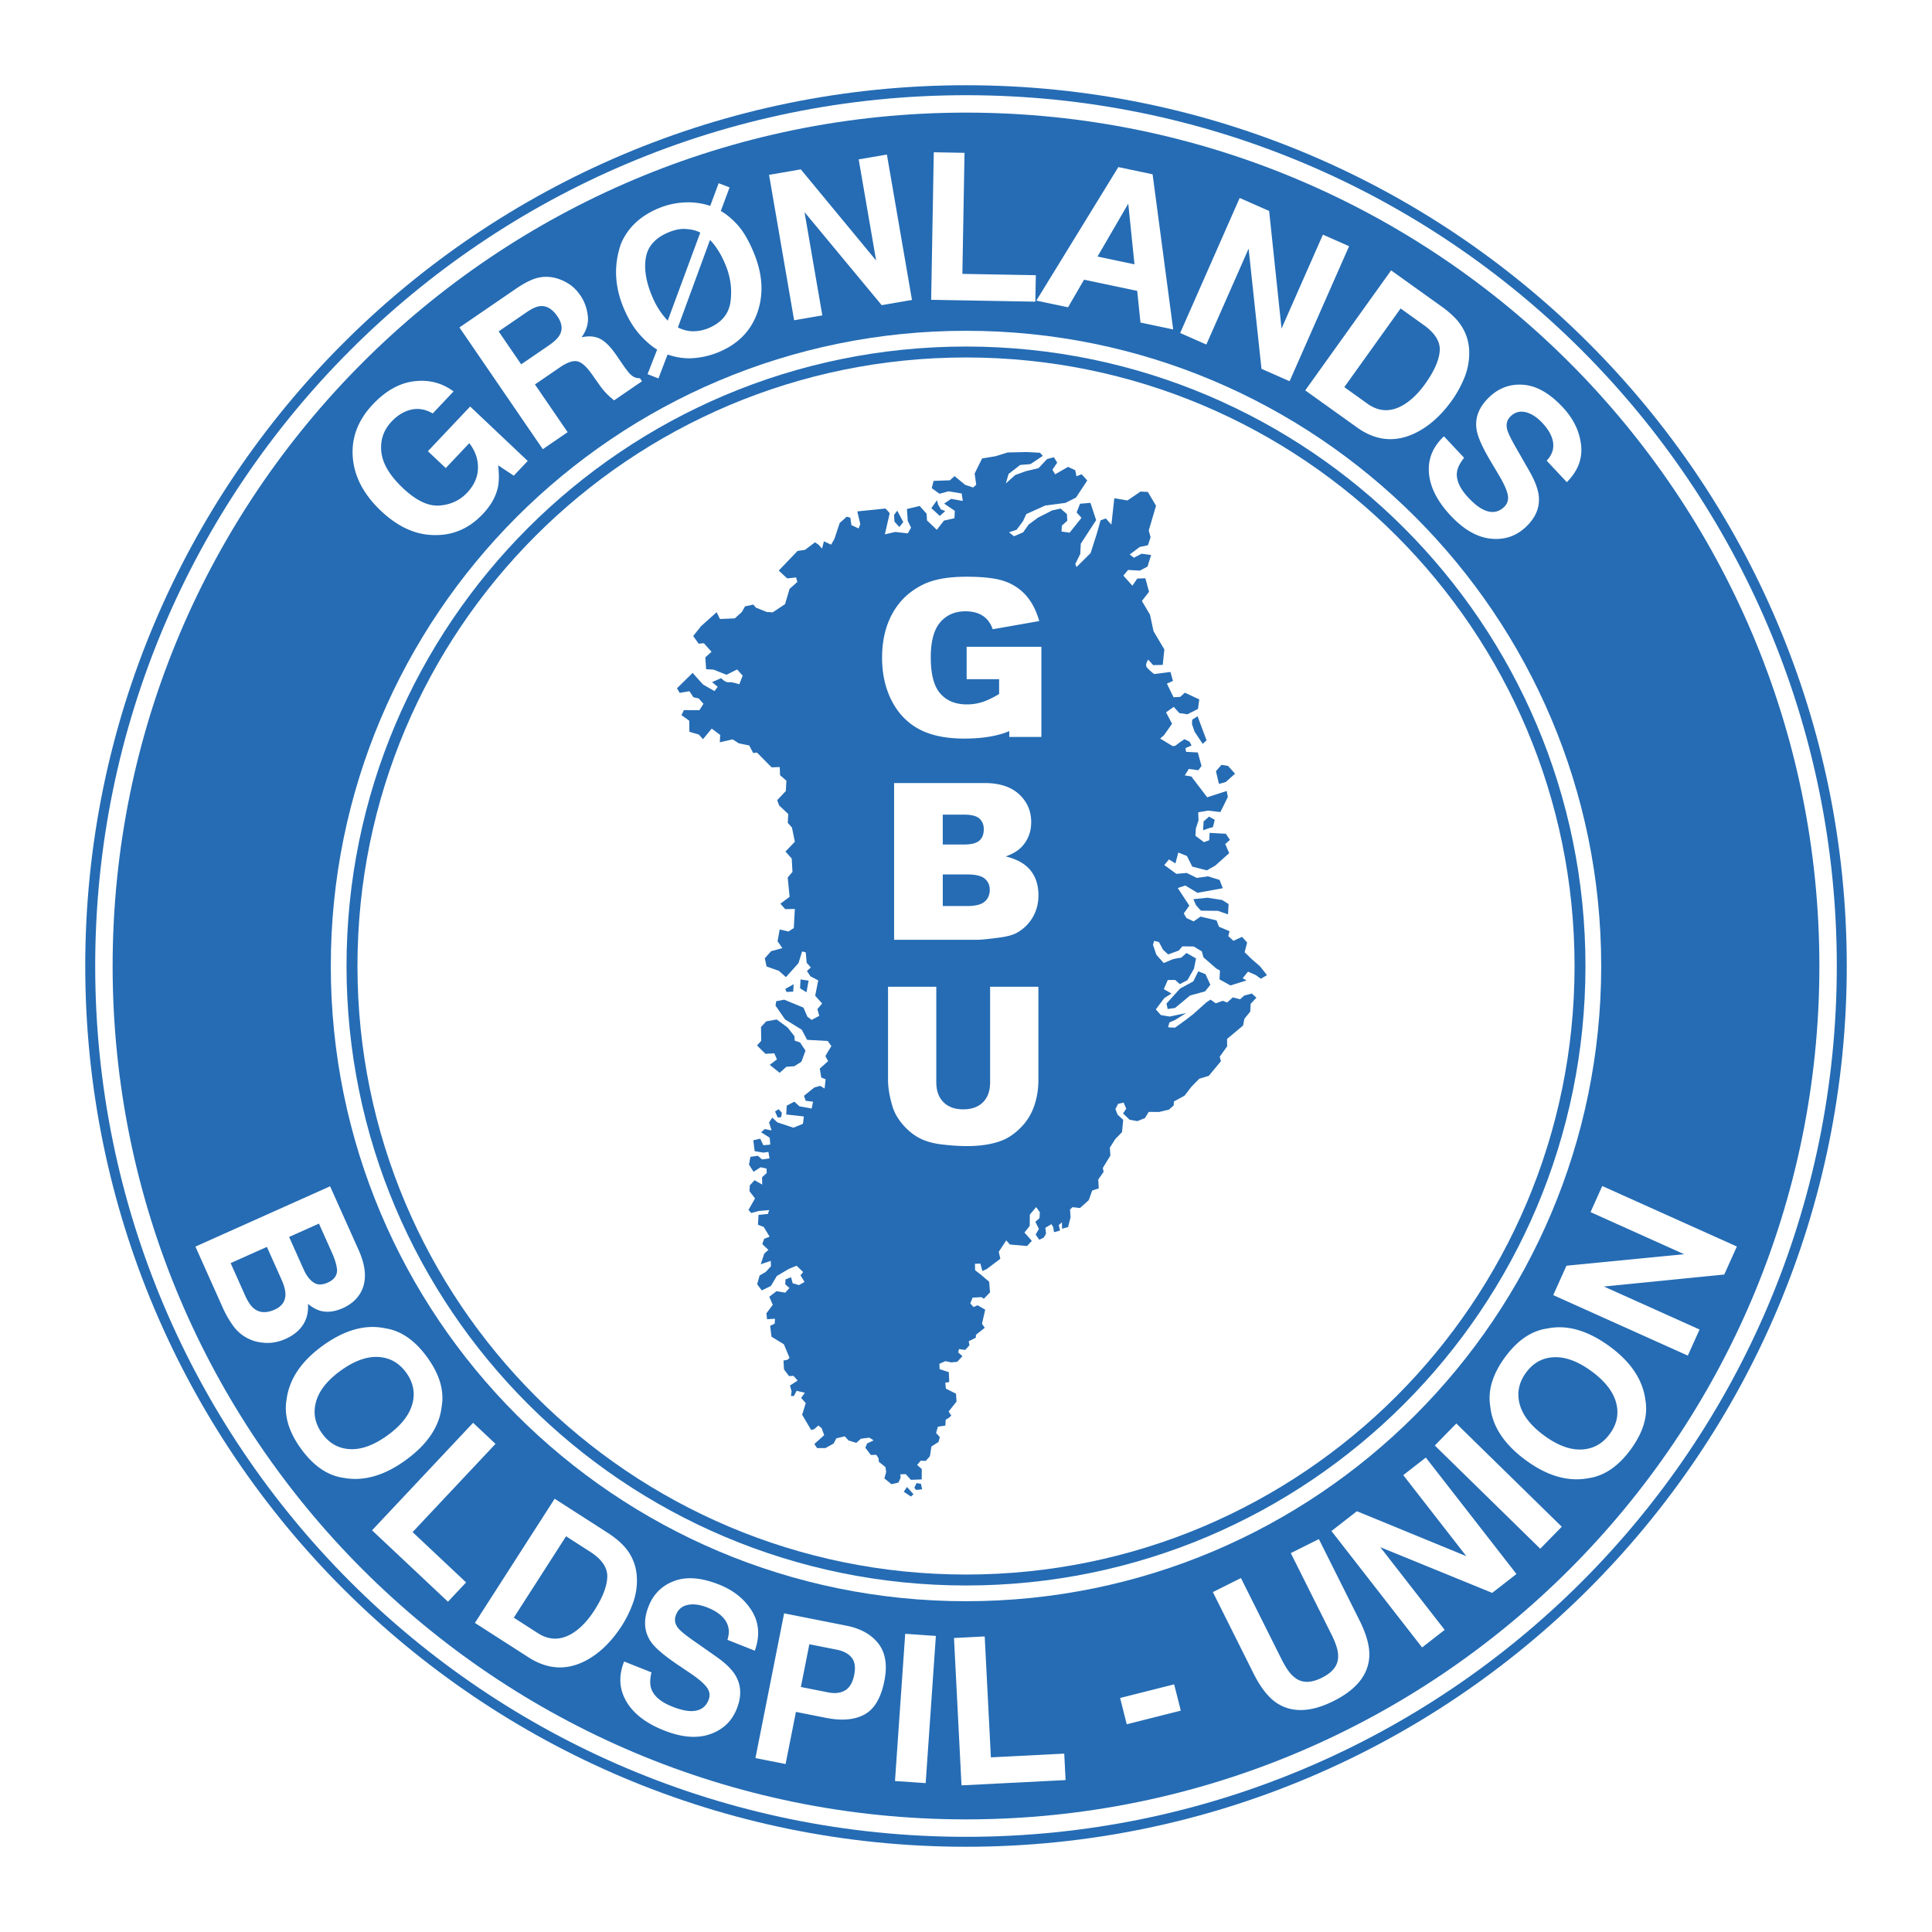
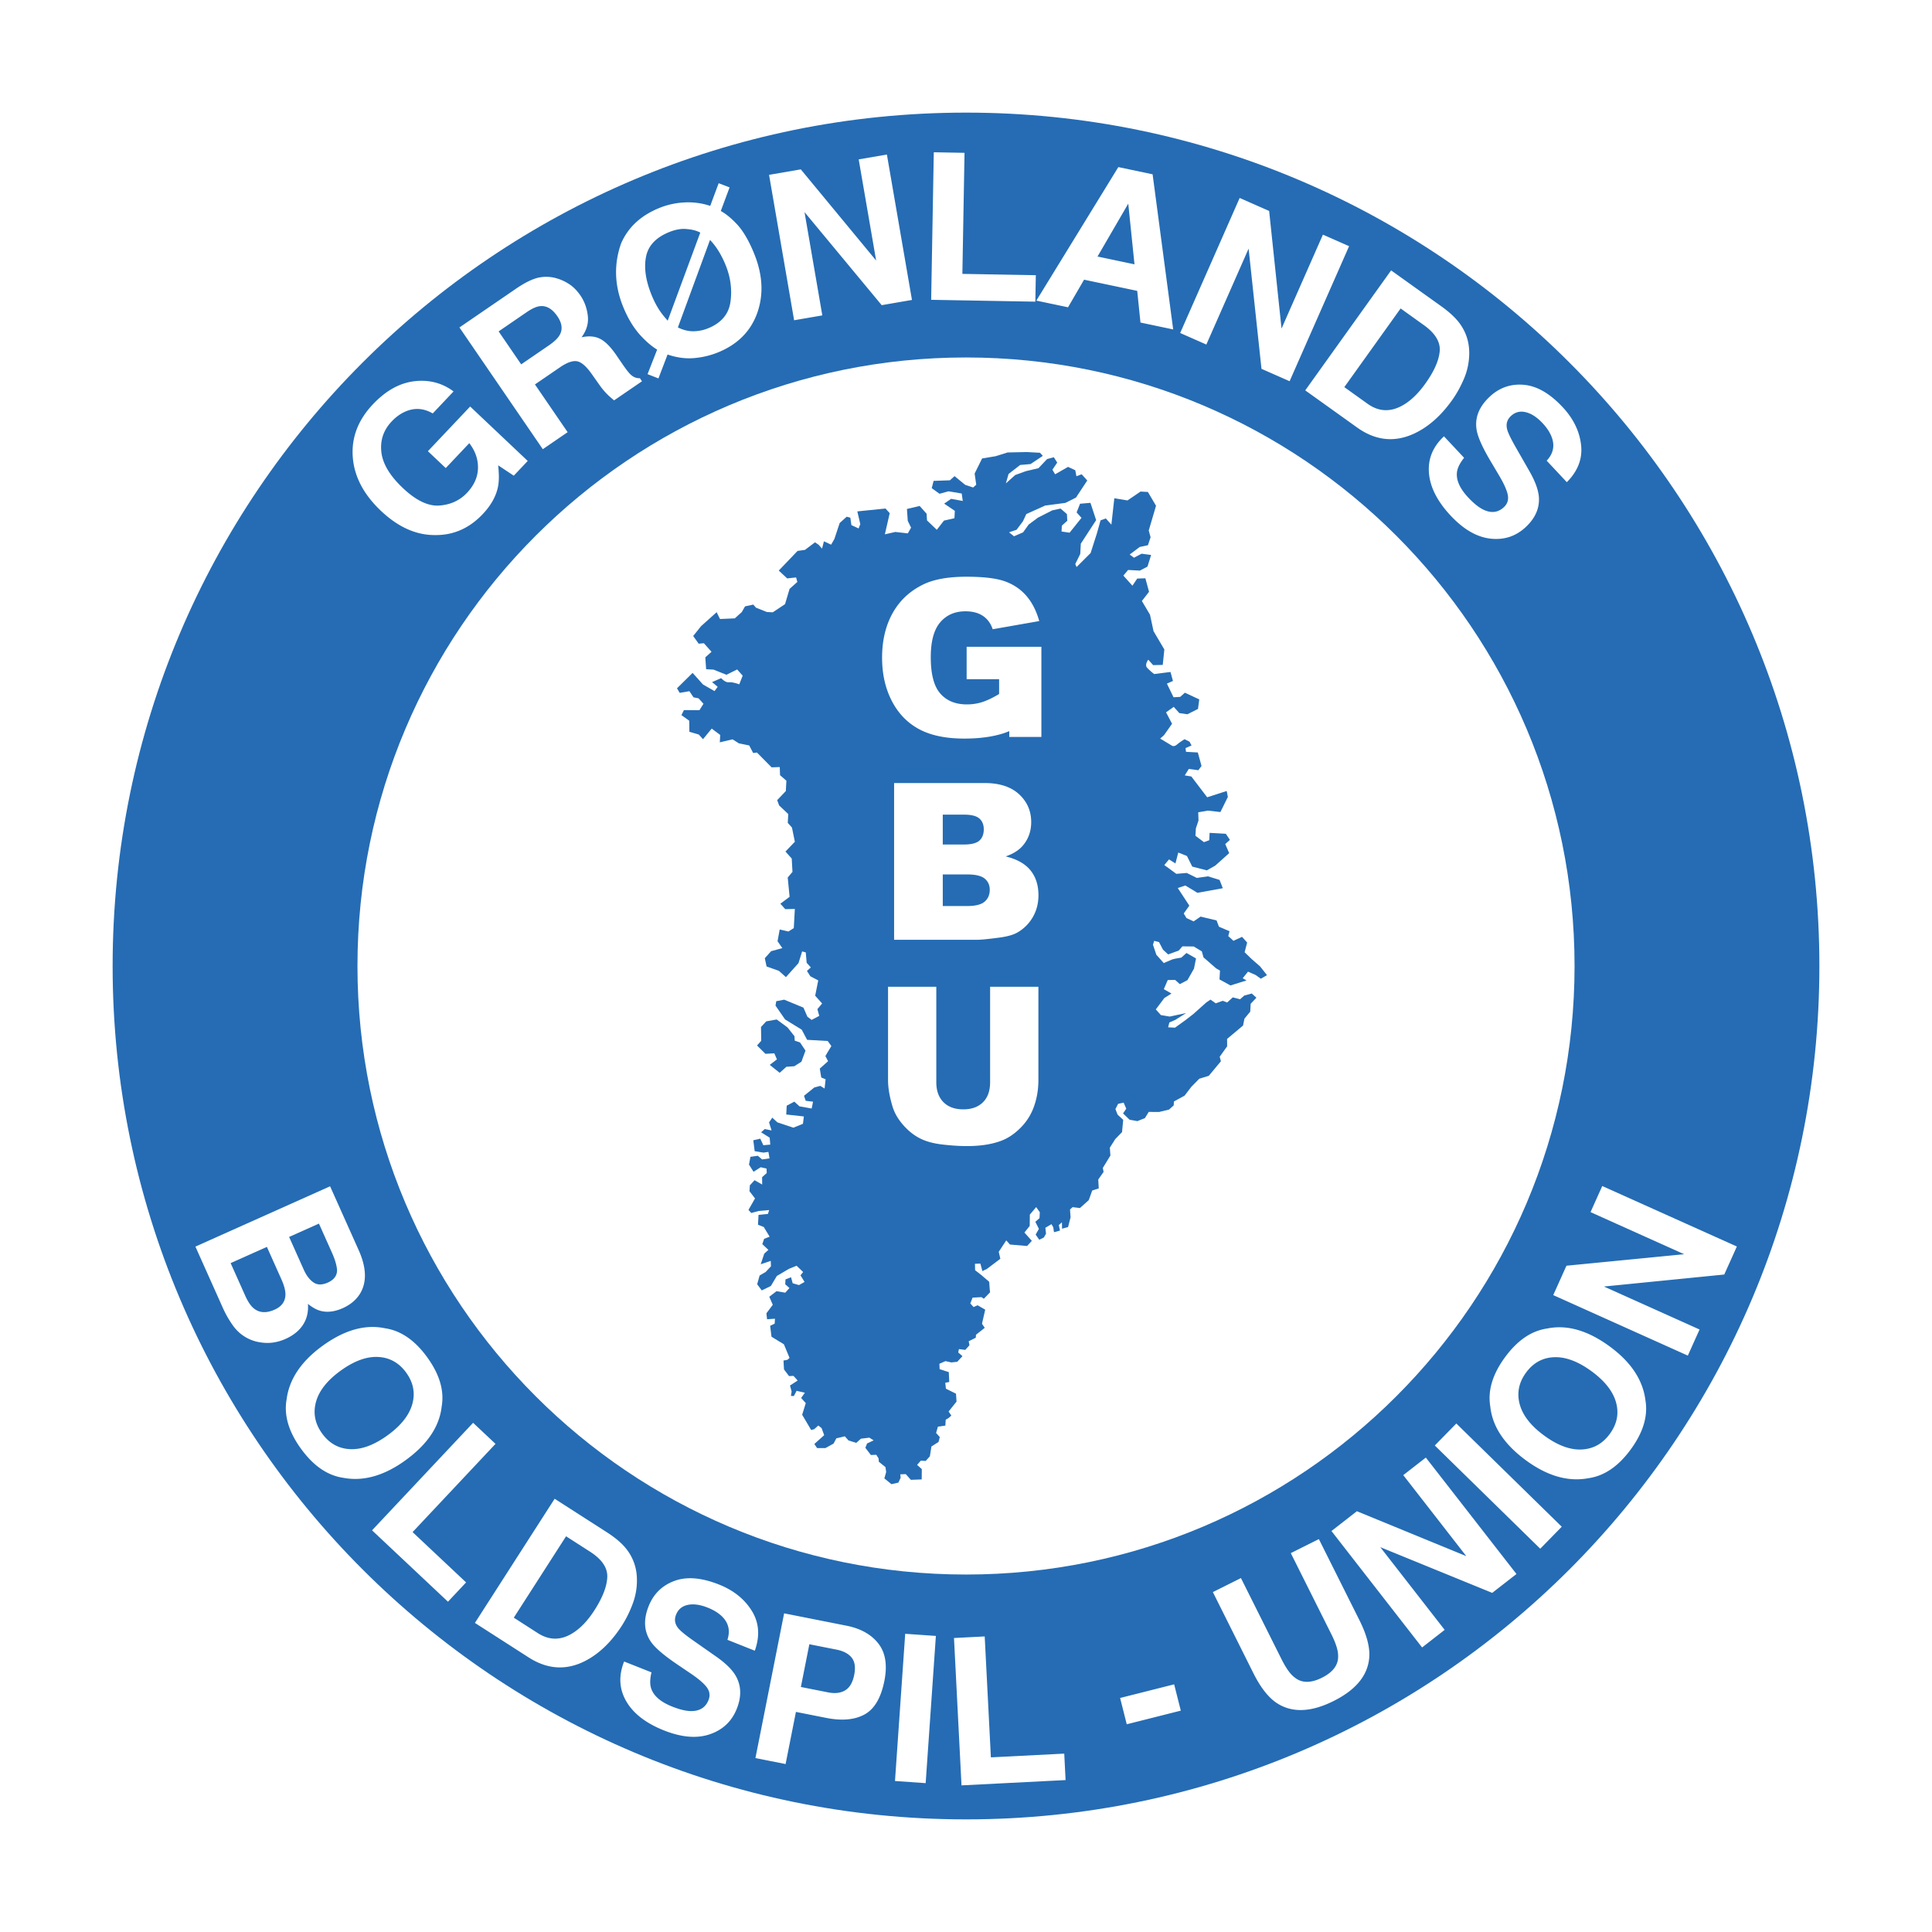
<svg xmlns="http://www.w3.org/2000/svg" width="2500" height="2500" viewBox="0 0 192.756 192.756">
  <g fill-rule="evenodd" clip-rule="evenodd">
-     <path fill="#fff" d="M0 0h192.756v192.756H0V0z" />
-     <path d="M184.252 96.378c0 48.532-39.342 87.874-87.875 87.874-48.53 0-87.873-39.342-87.873-87.874 0-48.531 39.343-87.874 87.873-87.874 48.533 0 87.875 39.343 87.875 87.874z" fill="#256cb4" />
-     <path d="M183.258 96.378c0 47.983-38.896 86.882-86.879 86.882-47.982 0-86.881-38.898-86.881-86.882 0-47.983 38.898-86.88 86.881-86.88 47.982 0 86.879 38.897 86.879 86.88z" fill="#fff" />
+     <path d="M183.258 96.378c0 47.983-38.896 86.882-86.879 86.882-47.982 0-86.881-38.898-86.881-86.882 0-47.983 38.898-86.88 86.881-86.88 47.982 0 86.879 38.897 86.879 86.88" fill="#fff" />
    <path d="M181.52 96.379c0 47.021-38.117 85.141-85.141 85.141-47.022 0-85.142-38.119-85.142-85.141 0-47.023 38.119-85.143 85.142-85.143 47.023 0 85.141 38.12 85.141 85.143z" fill="#256cb4" />
-     <path d="M159.752 96.378c0 35.001-28.373 63.376-63.375 63.376-35 0-63.374-28.375-63.374-63.376s28.374-63.375 63.374-63.375c35.002-.001 63.375 28.373 63.375 63.375z" fill="#fff" />
    <path d="M158.182 96.379c0 34.135-27.67 61.805-61.804 61.805-34.133 0-61.805-27.67-61.805-61.805 0-34.134 27.671-61.805 61.805-61.805s61.804 27.671 61.804 61.805z" fill="#256cb4" />
    <path d="M157.094 96.377c0 33.533-27.184 60.715-60.716 60.715-33.531 0-60.714-27.182-60.714-60.715 0-33.531 27.183-60.713 60.714-60.713 33.532 0 60.716 27.182 60.716 60.713z" fill="#fff" />
    <path fill="#256cb4" d="M79.264 103.383l.026.443.529.178.545.816-.405 1.106-.712.453-.789.055-.672.601-.988-.791.717-.551-.261-.603-.886.049-.839-.832.419-.467-.023-1.377.522-.563 1.043-.187 1.085.797.689.873z" />
    <path d="M114.525 49.083l-.734-.04-1.301.886-1.314-.219-.293 2.635-.555-.621-.525.192-.367 1.307-.625 1.954-1.402 1.397-.129-.302.496-1.003.057-1.028 1.529-2.348-.568-1.725-1.037.09-.342.865.486.543-1.188 1.481-.803-.118.031-.587.543-.486-.037-.666-.633-.55-.82.176-1.439.731-.924.686-.557.779-.906.393-.496-.396.752-.253.637-.849.334-.718 1.891-.854 2.002-.258 1.061-.531 1.127-1.707-.557-.619-.525.192-.115-.596-.719-.334-1.291.738-.271-.456.48-.71-.338-.535-.674.184-.859.91-1.27.299-1.053.384-.93.833.271-.943 1.156-.895 1.035-.09 1.225-.817-.277-.31-1.322-.072-1.918.042-1.201.375-1.338.222-.746 1.505.16 1.114-.309.278-.797-.265-1.058-.869-.465.417-1.624.057-.187.727.779.559.898-.246 1.314.221.105.743-1.166-.212-.689.479 1.064.72-.041.735-1.044.237-.714.918-.979-.938-.038-.665-.693-.775-1.27.299.082 1.183.331.681-.326.572-1.245-.143-1.044.238.484-2.111-.417-.464-2.815.287.298 1.269-.171.432-.719-.334-.105-.742-.364-.094-.697.625-.529 1.592-.326.571-.719-.334-.188.727-.347-.388-.354-.24-1 .754-.742.107-1.875 1.959.84.783.889-.098.124.449-.775.694-.452 1.522-1.225.816-.587-.032-1.081-.428-.278-.311-.82.177-.326.571-.697.625-1.477.065-.332-.68-1.55 1.388-.791.987.547.767.518-.046.764.854-.62.555.082 1.183.735.041 1.297.514 1.06-.531.556.619-.342.866s-.649-.256-1.021-.204c-.372.054-.788-.412-.788-.412l-.905.393.563.472-.318.425-1.143-.652-1.042-1.163-1.558 1.536.27.457.967-.168.409.611.509.104.486.542-.404.641-1.546-.012-.249.502.78.558.013 1.107.942.272.417.464.869-1.057.85.636-.042.734 1.27-.298.641.404 1.021.203.399.759.372-.052 1.466 1.48.812-.029.029.812.633.55-.056 1.029-.862.91.193.527.911.86-.048.882.416.464.291 1.417-.938.979.625.697.074 1.332-.474.562.188 1.926-.921.687.486.543.958-.021-.105 1.91-.534.339-.873-.196-.213 1.167.479.689-1.122.306-.629.703.177.821 1.229.436.702.629 1.256-1.405.359-1.16.362.094.091 1.038.416.465-.387.348.338.533.788.412-.305 1.529.694.775-.473.562.185.674-.759.4-.424-.318-.393-.906-1.922-.793-.794.154-.072.438.954 1.379 1.663 1.025.534 1.01 2.058.117.364.508-.378.619-.217.379.267.508-.828.74.147.891.434.172-.102.928-.427-.268-.599.162-1.027.828.169.5.732.09-.136.682-1.215-.217-.515-.469-.76.4-.048.881 1.757.195-.089.732-.954.389-1.593-.529-.514-.471-.321.473.251.801-.681-.137-.361.324.854.537.06.691-.692.061-.307-.654-.696.158.137 1.088.875.146.496-.072.112.646-.744.105-.421-.365-.742.104-.141.779.452.713.712-.451.583.129.024.445-.465.416.009.736-.763-.434-.47.514-.033.586.551.719-.653 1.143.278.311.748-.205 1.037-.09-.121.387-.938.096-.055.98.578.229.584.965-.552.215-.177.529.607.574-.414.371-.353 1.061 1.001-.338.02.543-.522.561-.608.357-.245.871.457.617.909-.441.595-1 1.219-.717.753-.305.653.627-.263.33.406.66-.559.314-.628-.184-.163-.6-.553.217-.026.488.421.369-.418.467-.876-.146-.719.551.349.803-.636.852.065.592.789-.055-.027.49-.454.221.136 1.088 1.236.754.564 1.359-.206.186-.398.076.05.887.503.666.444-.023.416.465-.765.498.164.598-.073.438.293.016.275-.523.824.191-.372.52.462.516-.359 1.16.898 1.523.3-.082.413-.369.33.264.256.701-.981.879.273.41.835-.004.811-.447.274-.523.846-.201.37.414.773.238.465-.416.841-.102.427.27-.655.309-.171.432.551.719.541-.02.226.357.03.344.659.527.07.494-.182.631.706.578.696-.158.222-.479-.029-.346.541-.02.509.568 1.083-.039.008-1.029-.468-.42.367-.422.49.027.419-.467.152-.975.711-.453.125-.484-.37-.414.182-.629.743-.105.033-.588.303-.18.258-.232-.271-.406.791-.988-.054-.789-1.005-.498-.066-.592.398-.076-.044-.984-.917-.297-.02-.541.604-.262.582.131.592-.064.523-.562-.423-.367.069-.34.633.084.419-.469-.076-.396.707-.354.018-.293.873-.691-.273-.406.322-1.408-.762-.436-.402.176-.324-.361.228-.578.887-.049.238.16.623-.65-.035-.25-.055-.789-.797-.684-.611-.475-.014-.639.541-.02.203.748.455-.221 1.334-1.008-.16-.695.75-1.139.371.414 1.711.145.471-.516-.74-.826.527-.658.012-1.131.633-.75.363.512-.031.588-.414.369.355.707-.326.57.363.512.453-.221.219-.379-.066-.594.609-.359.18.305.072.496.6-.164-.119-.547.311-.279.014.641.598-.164.25-.969-.055-.787.258-.232.732.09.879-.787.348-.963.65-.211-.049-.887.531-.756-.076-.398.756-1.234-.055-.791.539-.852.678-.699.115-1.223-.561-.521-.215-.553.273-.525.547-.117.262.604-.32.473.652.627.779.141.752-.303.379-.617 1.031.008.994-.24.467-.416.021-.393 1.062-.58.688-.895.781-.793.949-.291 1.209-1.455-.121-.451.744-1.039-.008-.736 1.596-1.336.135-.68.58-.707.043-.783.574-.607-.469-.418-.748.205-.412.369-.727-.188-.568.51-.434-.17-.701.254-.52-.371-.408.271-1.293 1.156-.77.598-1.074.775-.686-.037.125-.484.605-.264 1.068-.676-1.641.352-.877-.148-.508-.566.848-1.133.713-.451-.762-.436.395-.912.736-.008.469.418.758-.4.652-1.143.203-1.02-.951-.544-.518.463s-.742.106-.943.194l-.805.348-.74-.827-.338-1.001.119-.387.484.125.4.758.514.471 1.053-.384.367-.421 1.129.012.809.486.164.599 1.264 1.101.383.219-.049.881 1.096.602 1.602-.502-.383-.217.529-.66.766.338.52.371.609-.359-.689-.872-.842-.734-.701-.678.252-.968-.51-.569-.857.395-.516-.47.125-.484-1.055-.452-.236-.626-1.6-.383-.689.478-.717-.333-.27-.457.557-.781-1.154-1.758.75-.253 1.213.731 2.531-.458-.322-.828-1.158-.358-1.115.159-1.004-.497-1.037.09-1.203-.878.473-.562.641.402.281-1.088.865.343.531 1.06 1.453.375.836-.469 1.395-1.25-.393-.905.465-.417-.406-.61-1.617-.09-.039.734-.527.193-.85-.637.043-.734.264-.795-.029-.813.967-.168 1.246.142.744-1.505-.115-.596-1.949.629-1.58-2.076-.656-.109.402-.641.951.125.318-.423-.184-.674-.184-.673-1.176-.064-.055-.371.605-.262-.201-.379-.502-.248s-.535.338-.768.547c-.23.209-.447.122-.447.122l-1.213-.729.387-.347.799-1.135-.6-1.138.768-.547.555.62.805.119 1.059-.532.127-.951-1.436-.669-.465.417-.666.037-.662-1.362.605-.262-.246-.898-1.633.206s-.424-.318-.701-.628.117-.804.117-.804l.486.542.959-.021.158-1.539-1.078-1.827-.352-1.641-.811-1.371.715-.918-.367-1.347-.812.029-.48.711-.904-1.007.475-.563 1.176.064.758-.4.359-1.158-.951-.127-.758.4-.426-.319 1-.754.82-.176.264-.796-.184-.673.727-2.465-.812-1.377z" fill="#256cb4" />
-     <path fill="#256cb4" d="M77.589 111.494l.346-.031.073-.438-.323-.359-.357.225.261.603zM91.224 148.445l.184.207.594-.066-.118-.545-.438-.074-.222.478zM90.881 149.312l.258-.232-.648-.723-.321.473.711.482zM117.74 98.625l-1.359 1.498.117.547.742-.108 1.494-1.242 1.495-.408.529-.66-.483-1.059-.72-.285-.498 1.004-1.317.713zM121.936 89.794l-1.461-.228-1.409.144.262.604.486.543 1.694.018 1.012.352.056-1.029-.64-.404zM120.082 81.957l-.047.881.526-.193.451-.122.185-.727-.57-.326-.545.487zM121.316 76.939l.299 1.27.674-.184.93-.833-.694-.775-.658-.109-.551.631zM118.924 72.24l.254.751.816 1.224.387-.347-.899-2.408-.533.34-.025.44zM94.306 50.99l-.431-.17-.271-.456-.123-.45-.559.781.841.782.543-.487zM79.871 97.719l-.049.881.642.404.211-1.166-.804-.119zM79.181 98.197l-.836.469.131.303.665-.037.04-.735zM89.725 52.582l.396-.495-.602-1.138-.318.424.038.665.486.544z" />
    <path d="M89.204 78.123h9.013c1.502 0 2.654.375 3.459 1.122.805.746 1.207 1.672 1.207 2.774 0 .926-.289 1.719-.863 2.38-.385.441-.945.791-1.684 1.046 1.121.27 1.947.734 2.477 1.392s.793 1.484.793 2.479c0 .81-.188 1.538-.562 2.185a4.152 4.152 0 0 1-1.541 1.536c-.404.235-1.014.405-1.828.511-1.084.143-1.805.213-2.158.213h-8.312V78.123h-.001zm4.857 6.136h2.088c.749 0 1.271-.13 1.563-.391.293-.261.439-.638.439-1.132 0-.458-.146-.816-.439-1.073-.293-.257-.805-.386-1.533-.386H94.06v2.982h.001zm0 6.136H96.5c.822 0 1.404-.147 1.742-.441.338-.293.506-.688.506-1.184 0-.459-.166-.83-.502-1.109-.334-.28-.92-.419-1.756-.419h-2.429v3.153zM98.785 98.451h4.816v9.311c0 .924-.145 1.795-.434 2.615a5.63 5.63 0 0 1-1.355 2.152c-.615.615-1.262 1.045-1.938 1.293-.939.35-2.066.523-3.384.523-.762 0-1.592-.053-2.493-.16-.9-.105-1.653-.316-2.257-.633-.605-.316-1.159-.766-1.661-1.348s-.845-1.184-1.03-1.801c-.299-.994-.449-1.875-.449-2.643v-9.311h4.815v9.518c0 .852.237 1.516.713 1.994.475.48 1.134.719 1.978.719.835 0 1.491-.236 1.965-.707.477-.473.713-1.139.713-2.006v-9.516h.001zM96.442 64.527v3.238h3.24v1.476c-.631.379-1.191.646-1.68.804-.488.156-1 .234-1.539.234-1.133 0-2.016-.361-2.65-1.085-.634-.723-.95-1.93-.95-3.618 0-1.588.313-2.75.939-3.484.626-.733 1.467-1.102 2.521-1.102.708 0 1.29.154 1.747.461.455.307.779.75.971 1.329l4.645-.816c-.283-1.009-.707-1.842-1.271-2.5-.564-.658-1.273-1.142-2.129-1.455s-2.146-.469-3.87-.469c-1.789 0-3.211.252-4.269.756-1.355.654-2.385 1.611-3.087 2.871-.704 1.262-1.054 2.743-1.054 4.447 0 1.62.321 3.055.963 4.304.642 1.25 1.546 2.191 2.714 2.823 1.168.632 2.678.948 4.53.948 1.503 0 2.804-.176 3.9-.525.188-.06.387-.141.582-.219v.581h3.205v-8.997h-7.458v-.002zM43.174 41.25c-.888-.52-1.788-.586-2.699-.203-.507.217-.973.55-1.397 1-.814.86-1.158 1.875-1.031 3.044.127 1.168.844 2.37 2.15 3.604 1.315 1.244 2.53 1.826 3.644 1.742 1.114-.082 2.032-.506 2.754-1.27.709-.75 1.073-1.568 1.092-2.457s-.27-1.721-.866-2.496L44.472 46.7l-1.78-1.684 4.216-4.458 5.743 5.431-1.391 1.47-1.559-1.034c.101.911.093 1.637-.024 2.177-.196.933-.7 1.83-1.515 2.691-1.34 1.417-2.929 2.115-4.766 2.091-1.879.009-3.674-.795-5.387-2.415-1.731-1.638-2.669-3.427-2.813-5.368-.144-1.941.526-3.696 2.009-5.263 1.285-1.36 2.662-2.126 4.13-2.301 1.468-.174 2.773.164 3.917 1.016l-2.078 2.197zM53.781 27.689a3.649 3.649 0 0 1 1.719.07 4.61 4.61 0 0 1 1.312.604c.405.271.773.646 1.1 1.124.395.577.639 1.244.732 2 .092.756-.115 1.478-.623 2.165.711-.157 1.325-.108 1.84.147.516.254 1.066.808 1.648 1.66l.559.816c.38.555.66.916.839 1.083.281.268.593.394.936.376l.209.305-2.783 1.906a10.213 10.213 0 0 1-.613-.536 7.11 7.11 0 0 1-.826-.972l-.79-1.118c-.541-.768-1.029-1.192-1.463-1.273-.436-.082-1.008.12-1.717.606l-2.488 1.703 3.262 4.764-2.478 1.697-8.318-12.146 5.812-3.98c.84-.553 1.552-.886 2.131-1.001zm-4.033 5.375l2.251 3.287 2.744-1.879c.545-.373.909-.719 1.09-1.039.323-.562.25-1.187-.221-1.873-.507-.742-1.082-1.081-1.723-1.015-.361.036-.803.233-1.327.591l-2.814 1.928zM68.32 20.196a6.888 6.888 0 0 1 2.539.346l.842-2.262 1.089.418-.876 2.354c.522.284 1.081.746 1.675 1.388.602.676 1.151 1.626 1.649 2.854.867 2.132.966 4.121.3 5.964-.658 1.812-1.961 3.113-3.91 3.904a8.165 8.165 0 0 1-2.395.566c-.844.072-1.72-.048-2.629-.358l-.911 2.386-1.086-.427.957-2.448c-.552-.335-1.111-.814-1.68-1.436-.675-.744-1.246-1.69-1.714-2.841-.864-2.129-.935-4.229-.209-6.302.695-1.616 1.967-2.8 3.818-3.551a7.628 7.628 0 0 1 2.541-.555zm.242 2.663c-.544-.068-1.145.031-1.803.298-1.317.535-2.085 1.353-2.304 2.454-.219 1.102-.034 2.378.555 3.827.245.602.523 1.133.836 1.592.18.271.437.592.771.965l3.249-8.787c-.359-.194-.794-.31-1.304-.349zm.625 10.191a4.008 4.008 0 0 0 1.46-.295c1.316-.535 2.061-1.415 2.232-2.641.172-1.226.012-2.446-.482-3.661a9.756 9.756 0 0 0-.555-1.153c-.318-.553-.653-1.006-1.005-1.359l-3.204 8.728c.53.26 1.048.388 1.554.381zM76.729 17.444l3.167-.546 7.516 9.095-1.74-10.091 2.814-.485 2.501 14.508-3.02.521-7.7-9.284 1.776 10.305-2.814.485-2.5-14.508zM93.164 15.192l3.067.055-.215 12.078 7.328.131-.047 2.641-10.395-.185.262-14.72zM111.576 16.67l3.42.72 2.053 15.478-3.264-.688-.324-3.16-5.303-1.116-1.6 2.754-3.162-.666 8.18-13.322zm-2.076 8.925l3.688.776-.621-6.054-3.067 5.278zM123.682 19.751l2.941 1.296 1.236 11.734 4.129-9.371 2.612 1.152-5.936 13.472-2.805-1.236-1.285-11.993-4.217 9.57-2.611-1.152 5.936-13.472zM145.631 32.266c.643.878.961 1.872.955 2.981a6.555 6.555 0 0 1-.527 2.545c-.344.802-.74 1.517-1.191 2.145-1.139 1.592-2.424 2.711-3.855 3.357-1.934.867-3.807.652-5.619-.646l-5.17-3.7 8.568-11.972 5.17 3.7c.733.545 1.29 1.074 1.669 1.59zm-5.891-1.491l-5.617 7.849 2.316 1.658c1.186.849 2.432.855 3.736.021.715-.459 1.389-1.132 2.023-2.018.875-1.223 1.357-2.301 1.441-3.23.086-.93-.441-1.804-1.584-2.621l-2.315-1.659zM146.074 45.676c-.424.527-.66 1.006-.713 1.437-.092.785.285 1.629 1.133 2.533.506.541.977.926 1.41 1.155.822.431 1.537.363 2.145-.205.354-.332.479-.746.379-1.244-.107-.493-.406-1.148-.896-1.966l-.832-1.402c-.818-1.38-1.277-2.424-1.383-3.131-.184-1.192.252-2.282 1.309-3.272.963-.903 2.096-1.299 3.396-1.189 1.301.11 2.594.851 3.877 2.222 1.072 1.145 1.688 2.402 1.844 3.773.158 1.371-.316 2.611-1.422 3.72l-2.01-2.146c.609-.646.799-1.365.566-2.157-.156-.527-.482-1.057-.98-1.59-.557-.592-1.115-.956-1.682-1.09-.564-.135-1.055-.006-1.475.386-.383.36-.508.803-.371 1.33.084.342.381.957.891 1.844l1.318 2.303c.578 1.009.896 1.871.955 2.585.086 1.109-.348 2.113-1.307 3.011-.982.921-2.154 1.307-3.514 1.157-1.359-.149-2.688-.915-3.982-2.298-1.322-1.413-2.043-2.823-2.162-4.23-.119-1.408.379-2.635 1.496-3.681l2.01 2.145zM35.973 128.98c-.386.666-.977 1.178-1.772 1.533-.819.365-1.57.453-2.254.262-.383-.109-.792-.336-1.224-.686.058.799-.106 1.494-.491 2.084-.385.594-.964 1.061-1.737 1.408-.798.357-1.603.477-2.414.361a4.057 4.057 0 0 1-2.84-1.694 10.152 10.152 0 0 1-1.033-1.818l-2.712-6.057 13.437-6.016 2.909 6.496c.709 1.653.752 3.028.131 4.127zm-9.345-4.578l-3.617 1.619 1.459 3.262c.261.582.543 1 .848 1.252.558.457 1.254.5 2.089.125.705-.316 1.062-.818 1.071-1.508.004-.383-.119-.865-.371-1.443l-1.479-3.307zm5.192-2.324l-2.975 1.332 1.461 3.266c.261.582.584 1.006.97 1.27.385.266.862.27 1.43.016.629-.281.937-.707.922-1.279-.045-.477-.212-1.037-.5-1.682l-1.308-2.923zM34.247 147.441c-1.578-.23-2.983-1.197-4.217-2.9-1.233-1.703-1.712-3.34-1.438-4.91.262-2.031 1.462-3.818 3.599-5.365 2.18-1.578 4.254-2.16 6.221-1.744 1.578.23 2.983 1.195 4.216 2.9 1.233 1.703 1.712 3.34 1.438 4.91-.223 1.994-1.424 3.779-3.605 5.357-2.136 1.547-4.209 2.133-6.214 1.752zm.685-2.859c1.146.053 2.39-.406 3.731-1.377 1.336-.967 2.159-2.004 2.47-3.111.311-1.107.109-2.154-.604-3.141-.714-.986-1.647-1.508-2.799-1.568-1.152-.061-2.398.395-3.74 1.365s-2.164 2.014-2.466 3.127-.097 2.164.617 3.148c.714.985 1.644 1.504 2.791 1.557zM47.202 141.953l2.235 2.102-8.273 8.802 5.339 5.02-1.809 1.926-7.575-7.123 10.083-10.727zM62.435 154.469a4.866 4.866 0 0 1 1.105 2.928 6.52 6.52 0 0 1-.4 2.568 11.403 11.403 0 0 1-1.08 2.203c-1.058 1.646-2.285 2.83-3.682 3.547-1.888.965-3.77.844-5.646-.361l-5.35-3.436 7.955-12.387 5.35 3.434c.762.506 1.345 1.008 1.748 1.504zm-5.958-1.194l-5.215 8.121 2.397 1.541c1.227.787 2.471.73 3.732-.17.691-.492 1.331-1.199 1.919-2.115.813-1.268 1.239-2.367 1.278-3.299.038-.934-.533-1.779-1.715-2.539l-2.396-1.539zM65 166.852c-.159.658-.17 1.193-.033 1.604.251.75.952 1.354 2.103 1.811.689.273 1.278.422 1.767.445.929.039 1.546-.326 1.854-1.1.179-.451.117-.879-.186-1.285-.307-.402-.856-.867-1.648-1.398l-1.351-.914c-1.327-.902-2.188-1.65-2.583-2.244-.674-1.002-.744-2.174-.209-3.52.488-1.227 1.344-2.066 2.567-2.521 1.224-.453 2.709-.334 4.455.359 1.458.58 2.549 1.457 3.275 2.631.725 1.172.824 2.496.296 3.971l-2.732-1.086c.276-.844.141-1.576-.406-2.193-.365-.41-.887-.75-1.565-1.02-.754-.301-1.416-.391-1.984-.271s-.958.443-1.17.977c-.195.488-.119.943.229 1.361.221.273.751.705 1.591 1.289l2.174 1.523c.953.666 1.607 1.311 1.963 1.934.553.965.587 2.059.102 3.279-.497 1.252-1.393 2.1-2.687 2.543s-2.821.314-4.582-.385c-1.799-.715-3.052-1.684-3.759-2.906s-.778-2.545-.212-3.967L65 166.852zM86.251 171.055c-.985.537-2.264.648-3.833.338l-3.008-.596L78.379 176l-3.009-.596 2.862-14.441 6.209 1.23c1.432.283 2.499.883 3.203 1.795s.901 2.148.592 3.707c-.338 1.703-.999 2.823-1.985 3.36zm-1.28-5.672c-.318-.396-.821-.662-1.508-.799l-2.714-.537-.846 4.264 2.715.537c.687.137 1.255.068 1.706-.203.45-.271.75-.783.899-1.537.151-.753.066-1.329-.252-1.725zM92.354 177.904l-3.061-.213 1.019-14.687 3.061.213-1.019 14.687zM95.18 163.424l3.064-.156.617 12.064 7.319-.373.134 2.639-10.384.529-.75-14.703zM111.754 169.408l5.392-1.361.663 2.623-5.393 1.361-.662-2.623zM121.008 158.844l2.801-1.4 4.049 8.096c.453.904.891 1.512 1.312 1.822.701.572 1.609.58 2.725.021 1.109-.555 1.646-1.283 1.609-2.189.004-.523-.219-1.236-.672-2.143l-4.049-8.096 2.801-1.4 4.049 8.096c.701 1.4 1.029 2.6.984 3.596-.094 1.836-1.281 3.322-3.559 4.461-2.279 1.141-4.184 1.201-5.713.178-.824-.562-1.588-1.545-2.289-2.943l-4.048-8.099zM132.84 152.75l2.537-1.975 10.916 4.481-6.289-8.082 2.252-1.752 9.043 11.617-2.42 1.883-11.166-4.561 6.422 8.252-2.252 1.754-9.043-11.617zM155.816 152.322l-2.144 2.194-10.522-10.299 2.147-2.194 10.519 10.299zM164.164 139.693c.268 1.572-.217 3.207-1.457 4.906-1.24 1.697-2.65 2.658-4.229 2.881-2.01.379-4.082-.211-6.213-1.768-2.174-1.588-3.367-3.381-3.578-5.381-.268-1.57.217-3.205 1.457-4.904 1.242-1.699 2.65-2.66 4.229-2.883 1.965-.402 4.035.189 6.209 1.777 2.131 1.556 3.326 3.347 3.582 5.372zm-2.93.231c-.305-1.105-1.125-2.148-2.461-3.125-1.334-.973-2.574-1.436-3.723-1.389-1.15.045-2.084.561-2.801 1.541-.717.984-.928 2.033-.629 3.146.299 1.115 1.115 2.16 2.453 3.137 1.336.977 2.582 1.438 3.734 1.381 1.152-.055 2.086-.574 2.805-1.559.718-.98.925-2.025.622-3.132zM154.967 129.213l1.318-2.932 11.742-1.148-9.339-4.199 1.169-2.604 13.43 6.035-1.258 2.795-12.002 1.197 9.539 4.288-1.171 2.605-13.428-6.037z" fill="#fff" />
  </g>
</svg>